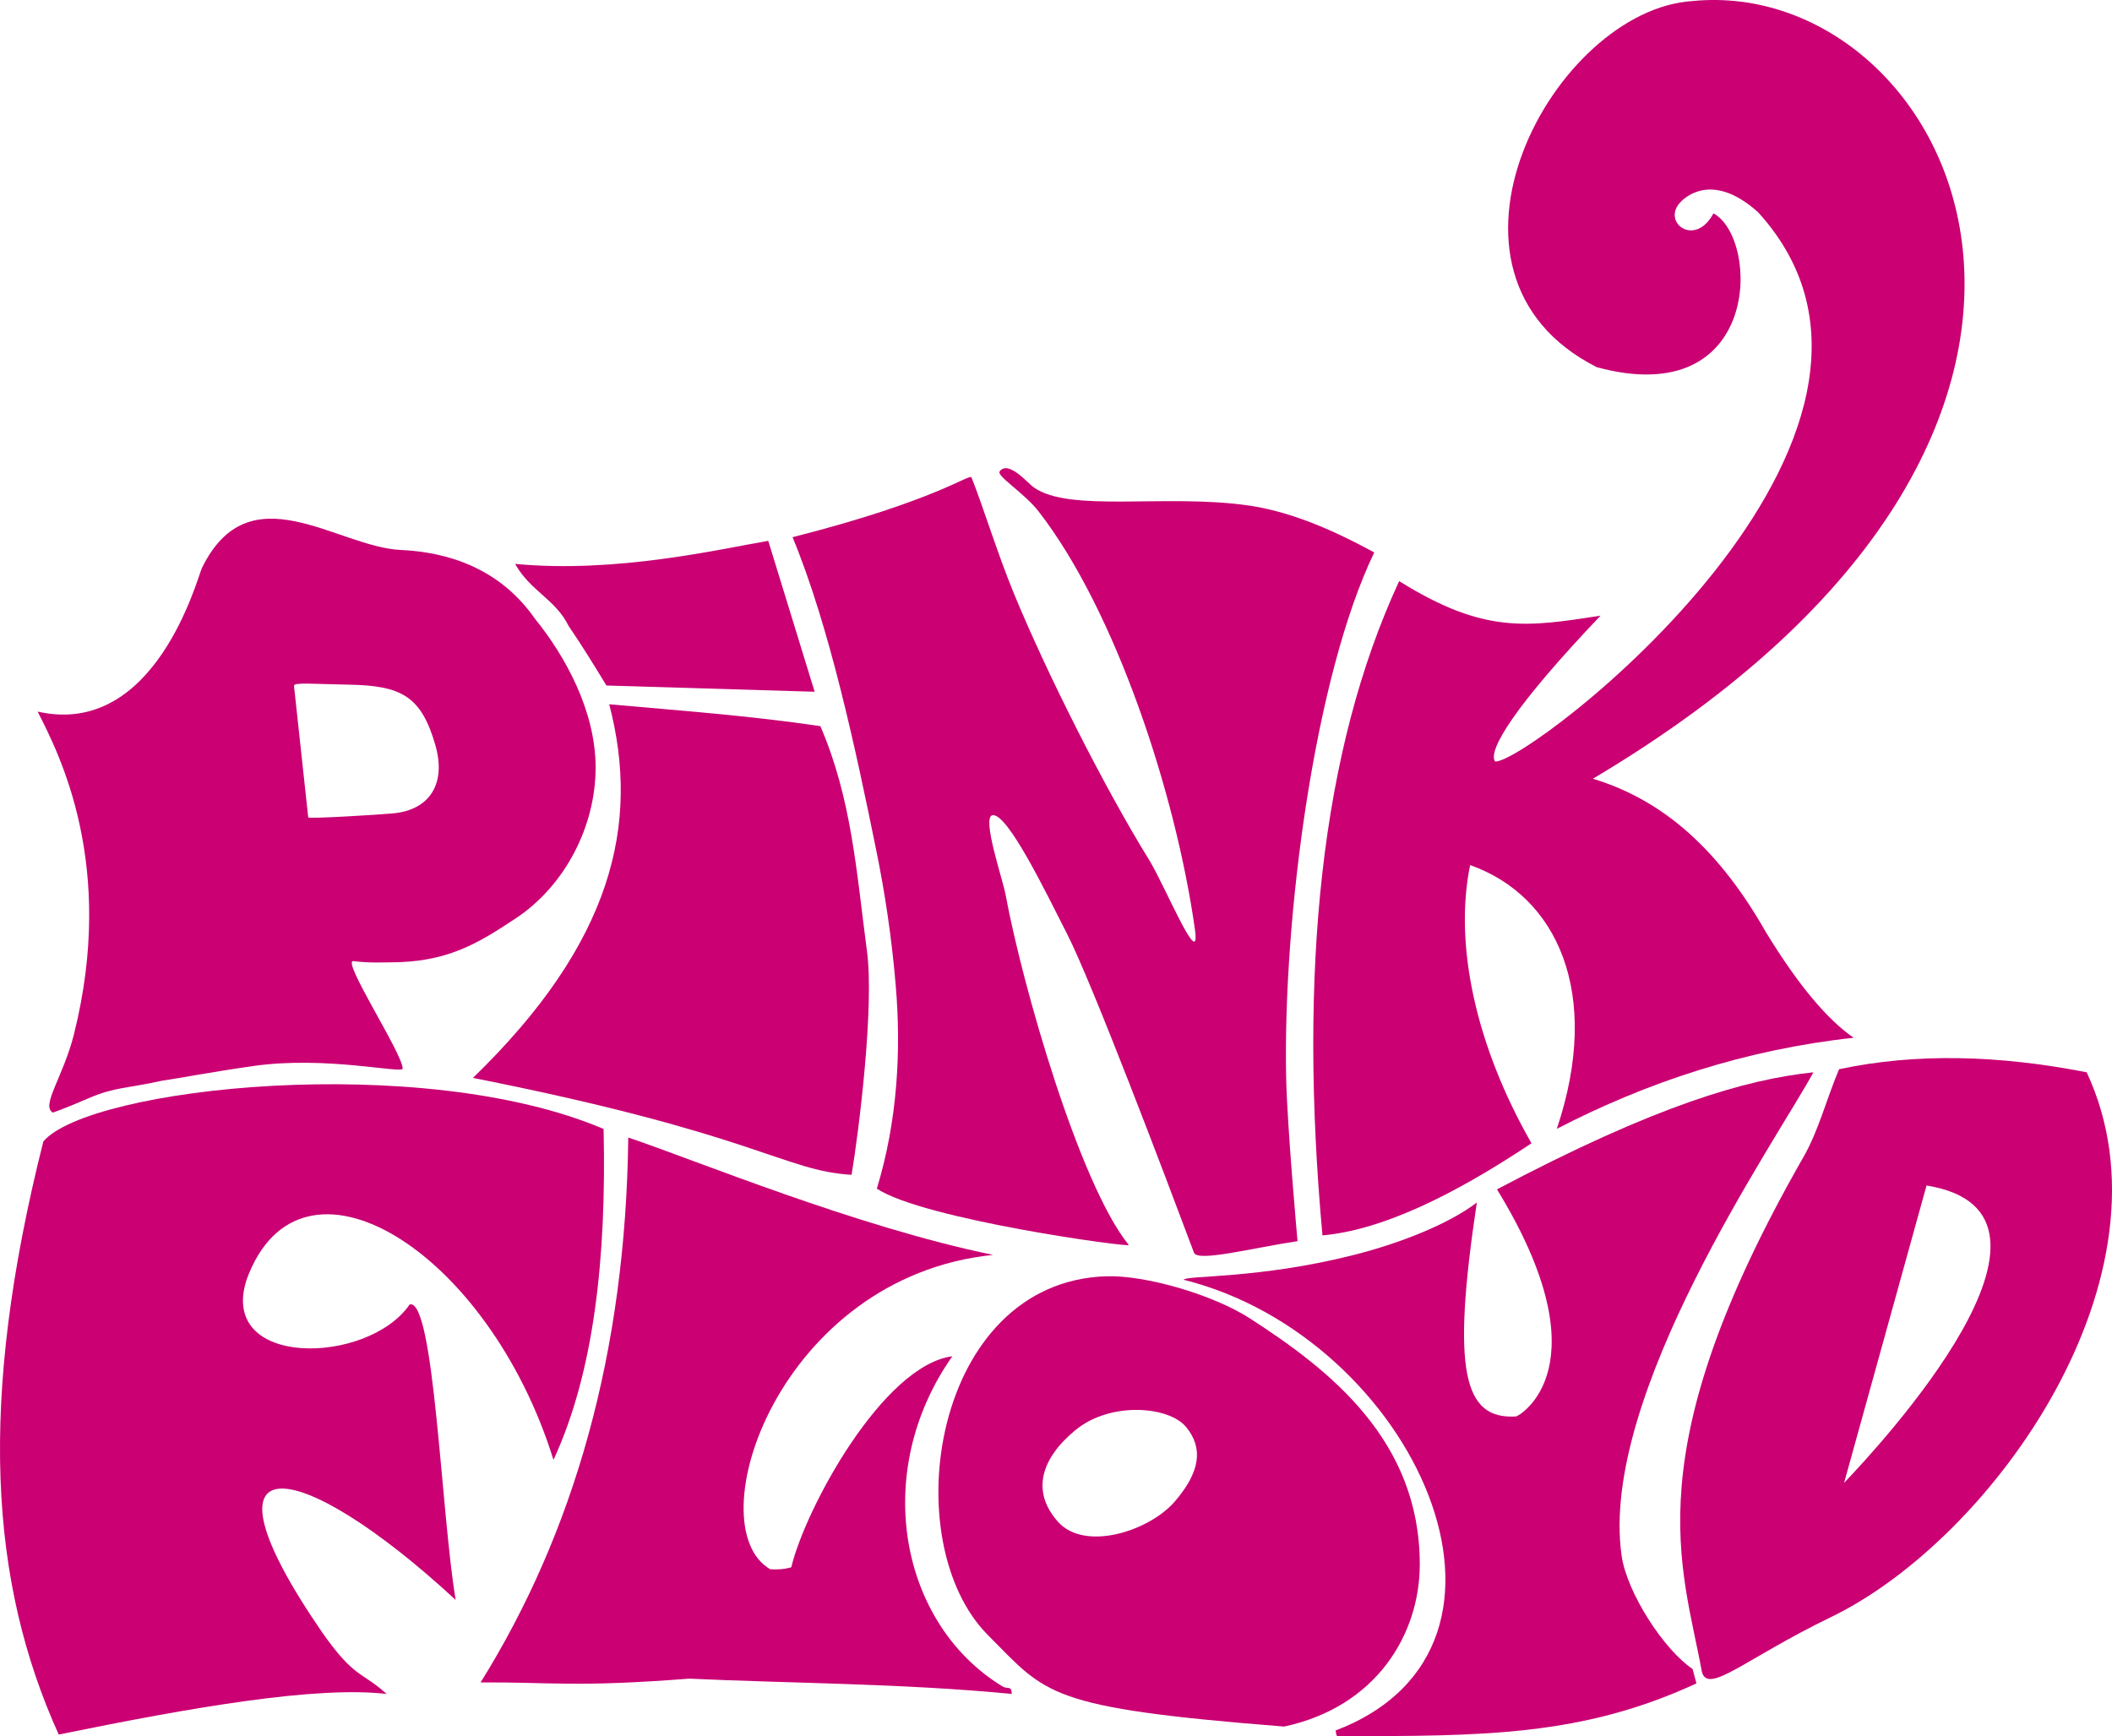
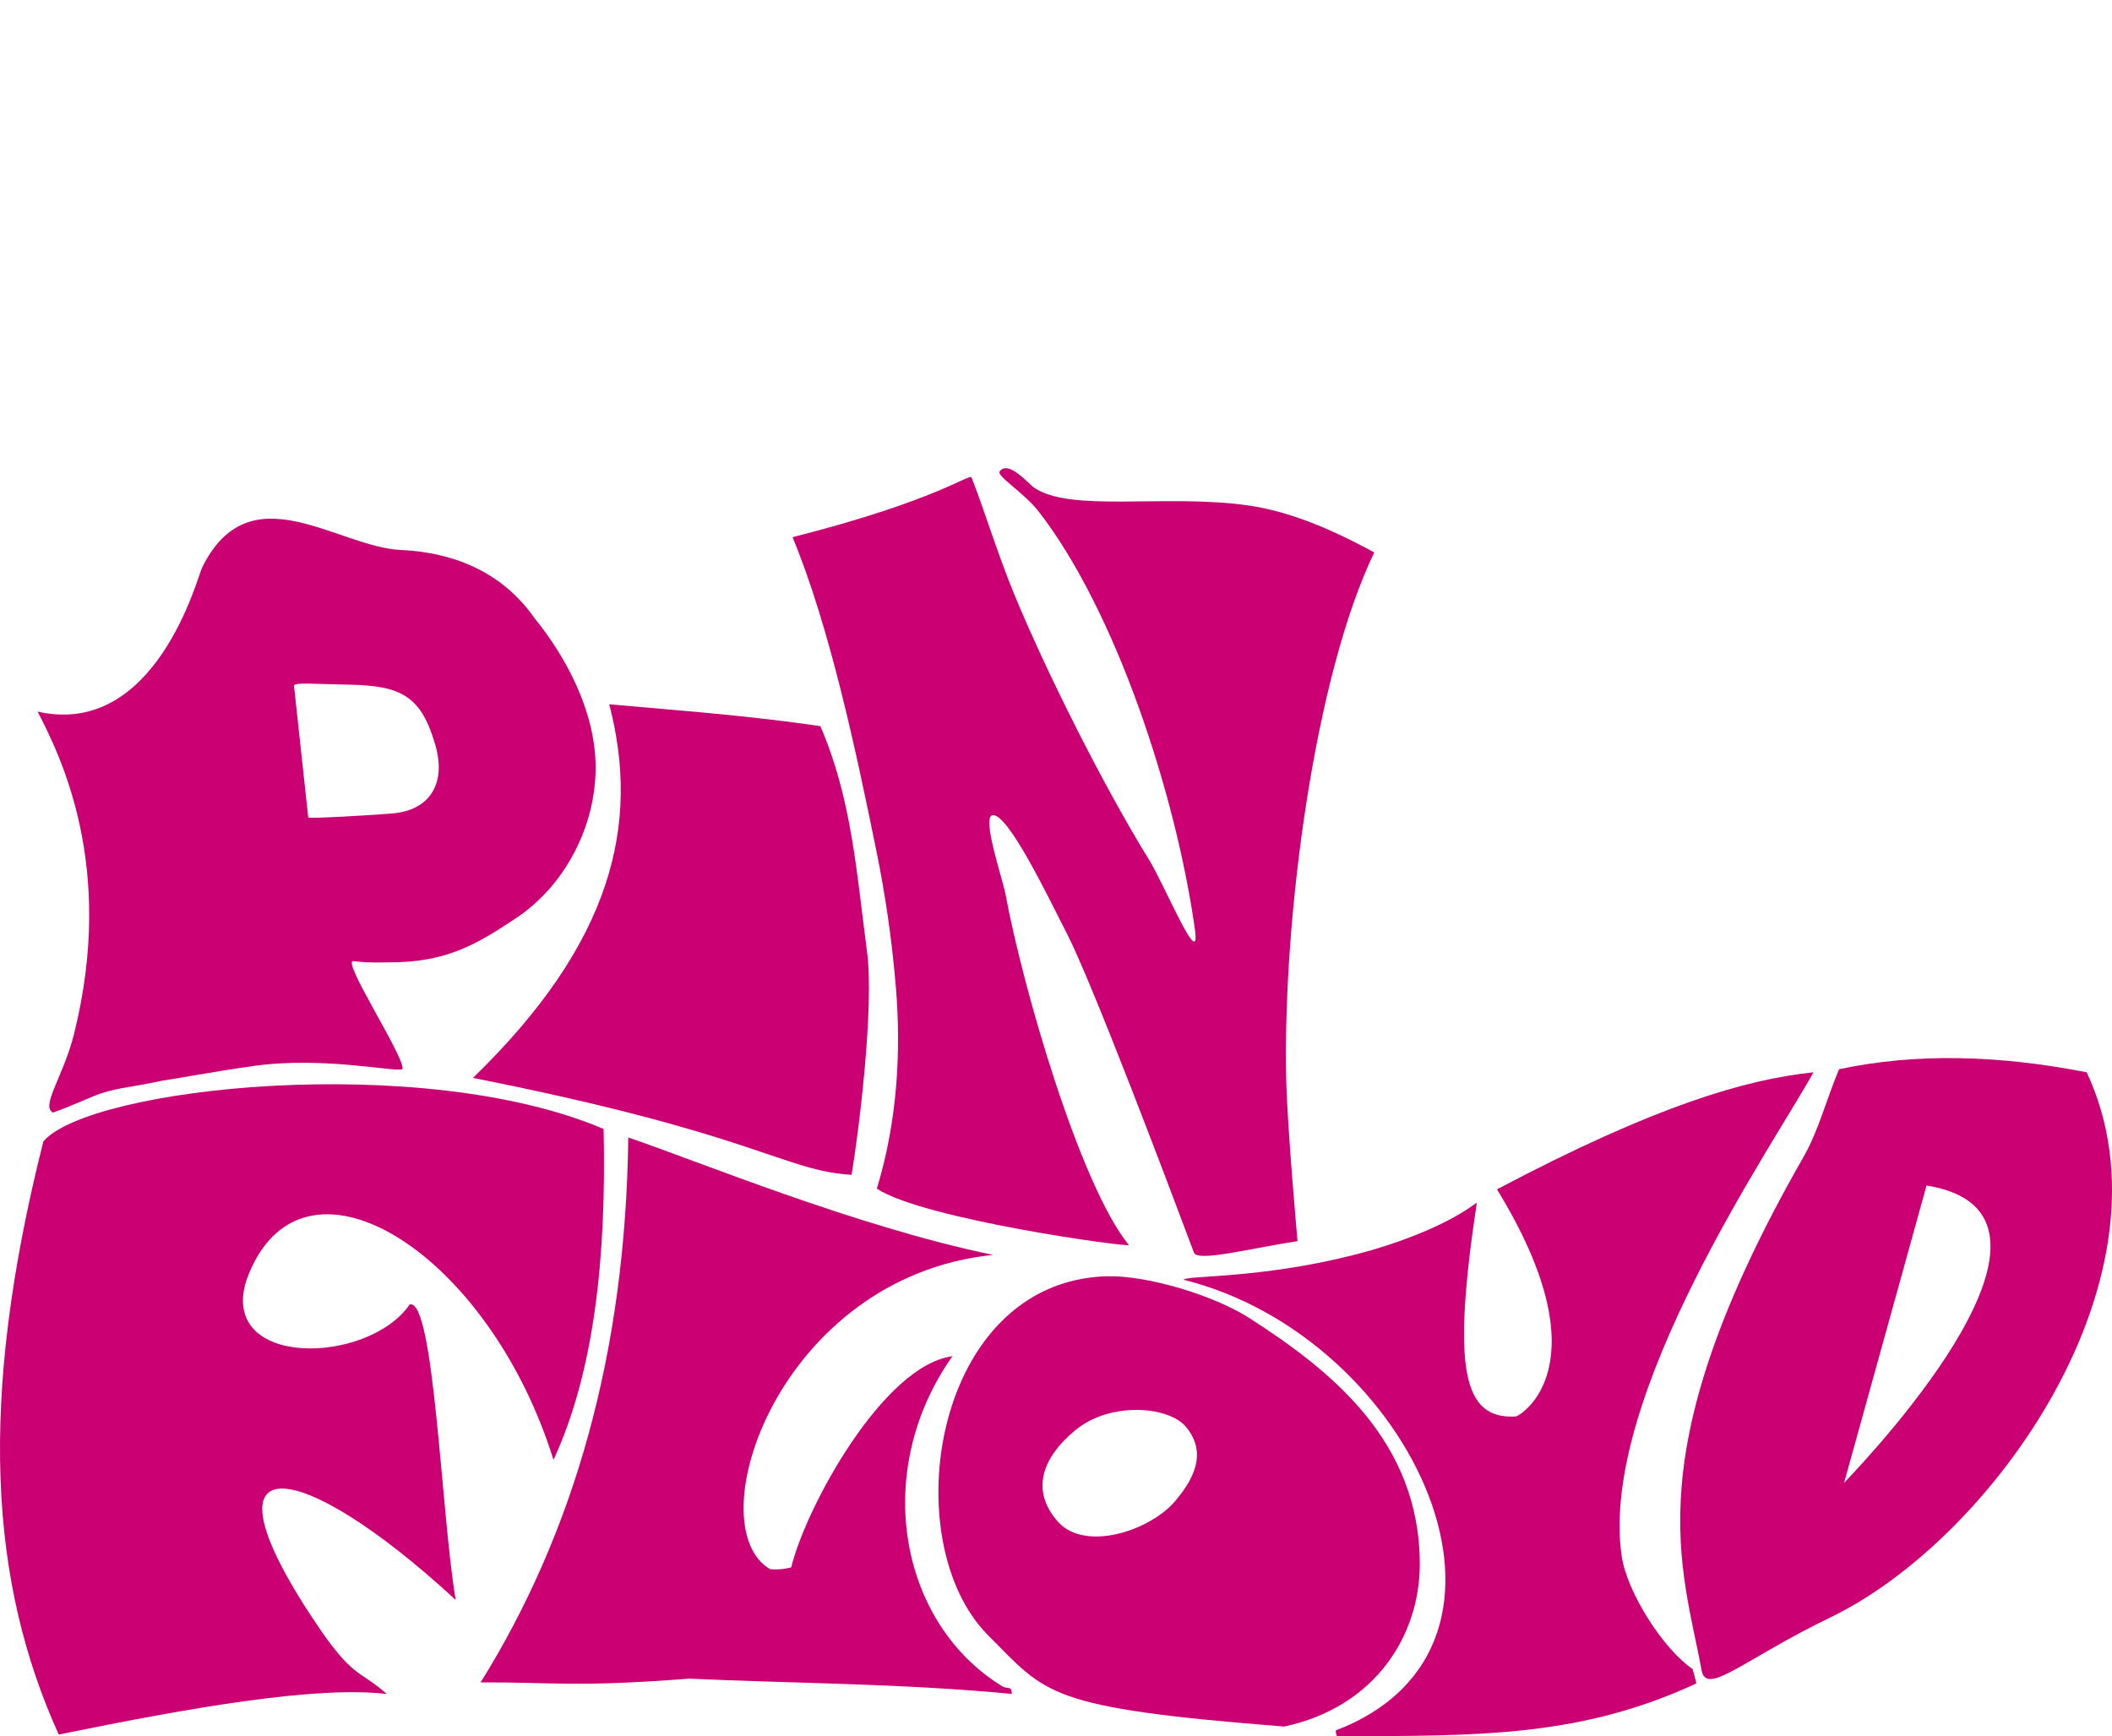
<svg xmlns="http://www.w3.org/2000/svg" xml:space="preserve" width="184.781mm" height="151.903mm" version="1.1" style="shape-rendering:geometricPrecision; text-rendering:geometricPrecision; image-rendering:optimizeQuality; fill-rule:evenodd; clip-rule:evenodd" viewBox="0 0 184.626 151.775">
  <defs>
    <style type="text/css"> .fil0 {fill:#CA0073} </style>
  </defs>
  <g id="Layer_x0020_1">
    <g id="_755183232">
      <path class="fil0" d="M52.068 67.103c0.001,5.075 -2.624,10.295 -6.997,13.19 -3.345,2.215 -5.986,3.837 -10.993,3.837 -0.743,0 -1.801,0.062 -3.18,-0.106 -1.09,-0.133 4.302,8.088 4.302,9.389 0,0.483 -6.705,-1.136 -13.071,-0.22 -3.922,0.564 -6.191,1.024 -7.961,1.282 -3.06,0.678 -4.106,0.554 -6.295,1.479 -0.846,0.357 -1.825,0.795 -3.244,1.309 -1.095,-0.581 0.91,-3.129 1.844,-6.877 3.682,-14.773 -1.289,-24.477 -3.185,-28.178 10.332,2.336 13.978,-11.768 14.37,-12.567 4.162,-8.491 11.794,-1.825 17.369,-1.563 2.832,0.133 8.172,0.891 11.725,5.997 2.65,3.265 5.316,8.067 5.316,13.027zm-14.01 -1.966l0 0c-1.232,-4.263 -2.933,-5.208 -7.603,-5.285 -3.038,-0.05 -4.79,-0.227 -4.754,0.107l1.244 11.497c0.015,0.142 6.101,-0.225 7.449,-0.354 3.191,-0.305 4.63,-2.622 3.664,-5.964z" />
      <path class="fil0" d="M76.651 103.913c1.828,-5.994 2.12,-12.101 1.662,-17.641 -0.359,-4.341 -0.976,-8.317 -1.702,-11.887 -1.805,-8.879 -4.093,-19.605 -7.326,-27.423 12.656,-3.217 15.488,-5.607 15.644,-5.217 1.032,2.581 2.225,6.539 3.705,10.139 2.844,6.913 7.894,16.941 11.816,23.284 1.368,2.212 4.563,10.009 4.002,6.04 -1.677,-11.871 -6.947,-27.876 -13.678,-36.521 -1.238,-1.59 -3.684,-3.079 -3.384,-3.48 0.753,-1.006 2.448,1.024 2.978,1.4 3.136,2.225 11.413,0.56 18.643,1.564 3.291,0.457 6.875,1.798 11.121,4.125 -5.223,10.858 -7.994,31.949 -7.698,45.955 0.09,4.29 0.993,14.25 0.993,14.25 -4.094,0.626 -8.739,1.843 -9.053,1.006 -2.515,-6.709 -8.892,-23.561 -11.097,-27.873 -1.771,-3.464 -5.166,-10.536 -6.506,-10.369 -0.994,0.124 0.889,5.619 1.131,6.927 1.495,8.094 6.481,25.347 10.771,30.644 0.202,0.249 -17.942,-2.223 -22.024,-4.924z" />
      <path class="fil0" d="M41.344 94.231c24.861,4.925 27.106,8.113 33.098,8.472 0.63,-3.748 1.995,-14.677 1.348,-19.537 -0.918,-6.896 -1.322,-13.295 -4.075,-19.686 -6.218,-0.919 -12.242,-1.352 -18.458,-1.912 2.741,10.502 0.26,20.867 -11.913,32.662z" />
-       <path class="fil0" d="M67.159 47.279l4.056 13.194 -18.203 -0.546c-0.965,-1.582 -2.046,-3.363 -3.302,-5.2 -1.142,-2.337 -3.352,-3.052 -4.68,-5.432 8.854,0.847 17.941,-1.305 22.128,-2.015z" />
-       <path class="fil0" d="M122.313 50.803c7.44,4.642 11.177,4.011 17.602,3.019 -7.528,7.908 -9.876,11.784 -9.22,12.747 2.825,0.29 40.657,-28.587 23,-48.008 -3.569,-3.217 -5.952,-1.776 -6.801,-0.883 -1.668,1.758 1.286,3.999 2.893,0.973 4.07,2.223 4.191,17.339 -10.194,13.452 -16.268,-8.226 -3.756,-31.285 8.401,-32.015 22.702,-2.205 43.085,37.204 -8.751,67.99 5.449,1.649 10.587,5.419 15.11,13.383 2.87,4.705 5.414,7.694 7.689,9.26 -9.495,1.037 -18.045,3.88 -25.948,7.96 3.981,-11.868 0.009,-20.373 -7.58,-23.055 -1.422,6.945 0.483,15.782 5.365,24.32 -6.987,4.662 -13.197,7.609 -18.273,8.051 -2.103,-23.084 -0.147,-42.409 6.706,-57.195z" />
      <path class="fil0" d="M3.791 99.78c-5.754,22.8 -4.679,38.553 1.343,51.855 11.731,-2.397 22.504,-4.26 28.665,-3.549 -2.191,-1.984 -2.784,-1.312 -5.656,-5.411 -11.593,-16.878 -2.167,-15.616 11.692,-2.808 -1.27,-7.476 -1.873,-26.402 -4.023,-25.83 -3.633,5.301 -16.788,5.607 -14.25,-2.181 4.66,-12.786 21.132,-2.572 26.822,15.767 3.536,-7.636 4.64,-17.623 4.381,-28.928 -15.886,-6.774 -44.918,-3.648 -48.973,1.085z" />
      <path class="fil0" d="M54.921 99.444c5.79,1.943 19.921,7.803 31.887,10.26 -18.725,1.922 -25.952,23.683 -19.482,27.479 0.563,0.037 1.152,0.024 1.844,-0.168 1.252,-5.197 8.024,-17.652 14.082,-18.45 -7.143,10.154 -4.581,23.382 4.359,28.849 0.503,0.308 0.801,-0.118 0.838,0.671 -9.529,-0.925 -19.51,-0.928 -28.201,-1.337 -9.957,0.776 -12.098,0.291 -18.235,0.331 8.133,-13.062 12.682,-28.759 12.909,-47.635z" />
      <path class="fil0" d="M86.379 142.958c5.151,5.163 5.059,6.335 25.875,7.979 8.02,-1.713 11.867,-8.033 11.86,-14.206 -0.013,-10.794 -7.796,-16.928 -14.853,-21.476 -3.258,-2.099 -9.165,-3.795 -12.565,-3.683 -15.175,0.5 -18.494,23.189 -10.317,31.386zm17.314 -18.201l0 0c1.508,1.841 1.232,3.91 -0.986,6.495 -2.217,2.585 -7.871,4.426 -10.225,1.778 -2.354,-2.649 -1.49,-5.524 1.546,-8.022 3.037,-2.497 8.158,-2.092 9.665,-0.251z" />
      <path class="fil0" d="M103.469 111.879c0.218,-0.401 6.566,-0.063 14.877,-2.17 4.106,-1.04 8.311,-2.716 10.755,-4.582 -2.221,14.742 -1.163,18.982 3.428,18.7 0.233,-0.014 7.876,-4.285 -1.667,-19.854 13.921,-7.357 21.762,-9.61 27.661,-10.231 -3.277,6.024 -18.773,28.271 -16.764,42.267 0.464,3.231 3.695,8.213 6.203,9.896 0.112,0.419 0.224,0.839 0.336,1.258 -10.009,4.628 -18.626,4.612 -31.349,4.612 -0.176,0 -0.133,-0.326 -0.199,-0.491 19.27,-7.362 6.799,-34.412 -13.28,-39.406z" />
      <path class="fil0" d="M160.767 93.471c6.689,-1.424 13.936,-1.242 21.645,0.27 8.242,17.653 -8.154,40.756 -22.347,47.624 -7.509,3.633 -10.756,6.813 -11.29,4.784 -1.703,-9.295 -5.972,-19.06 8.892,-45.024 1.307,-2.283 1.984,-5.002 3.1,-7.654zm7.647 10.166l0 0 -7.209 25.998c2.95,-3.094 22.062,-23.596 7.209,-25.998z" />
    </g>
  </g>
</svg>